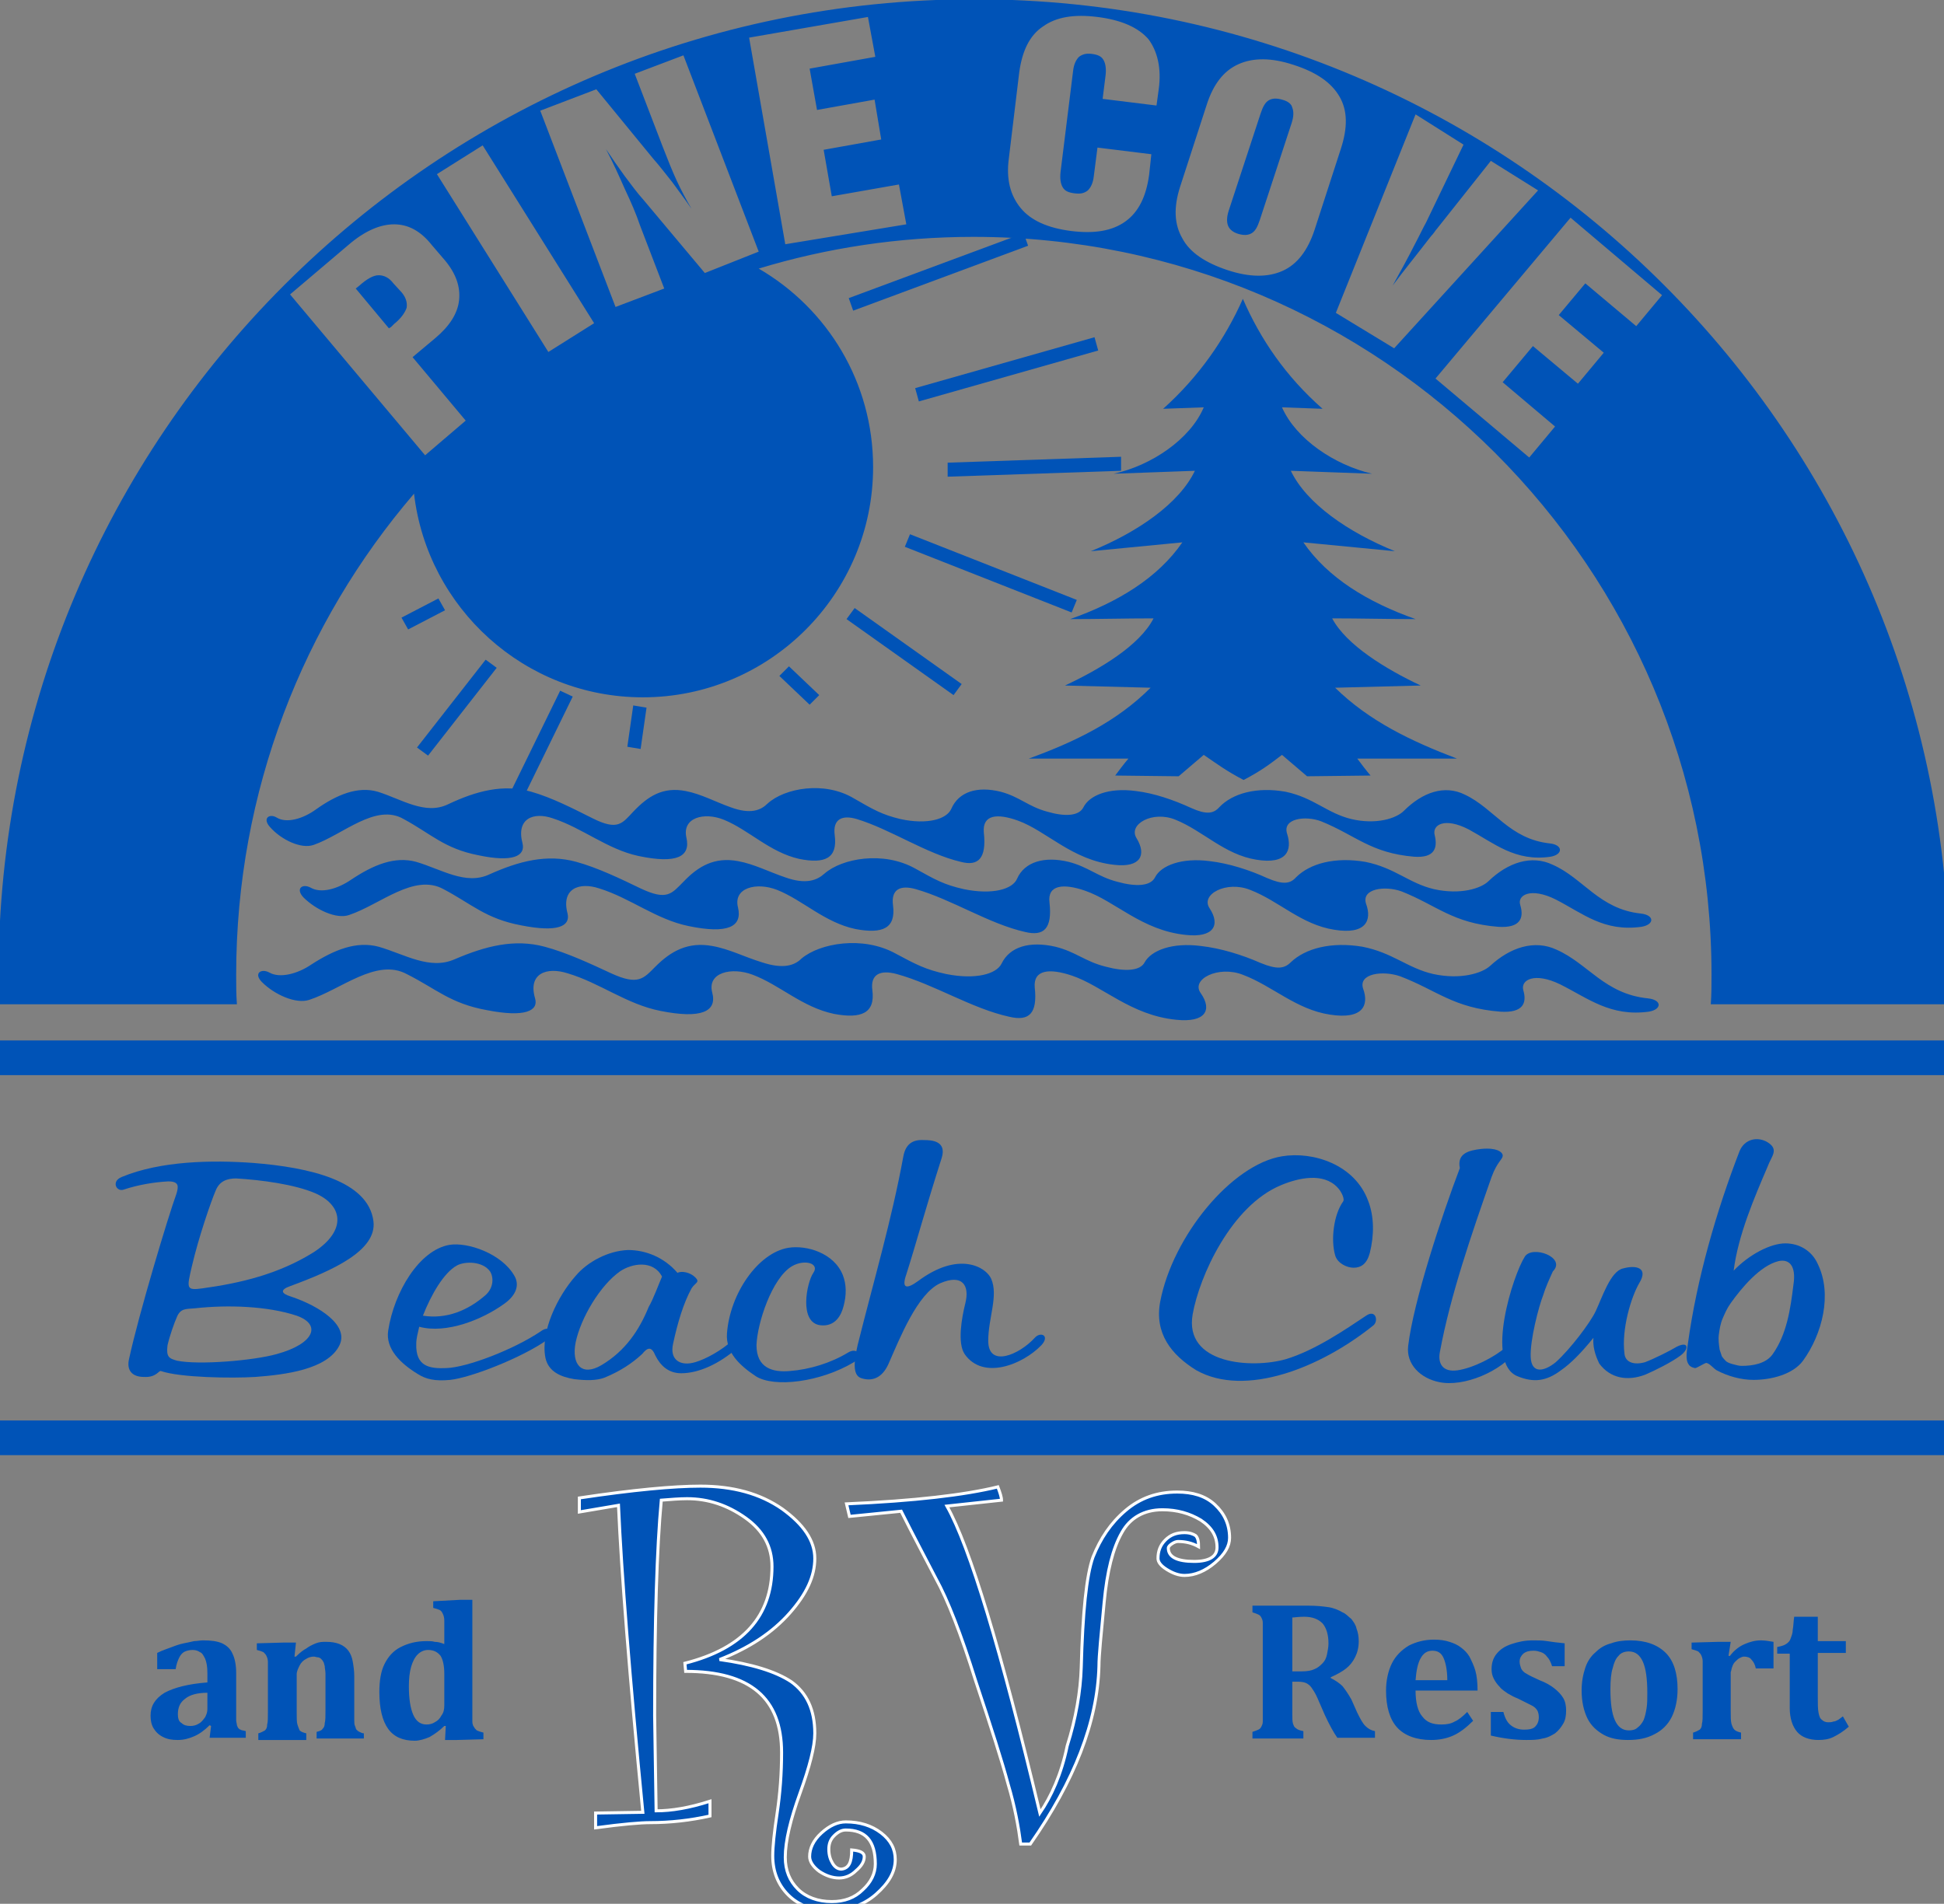
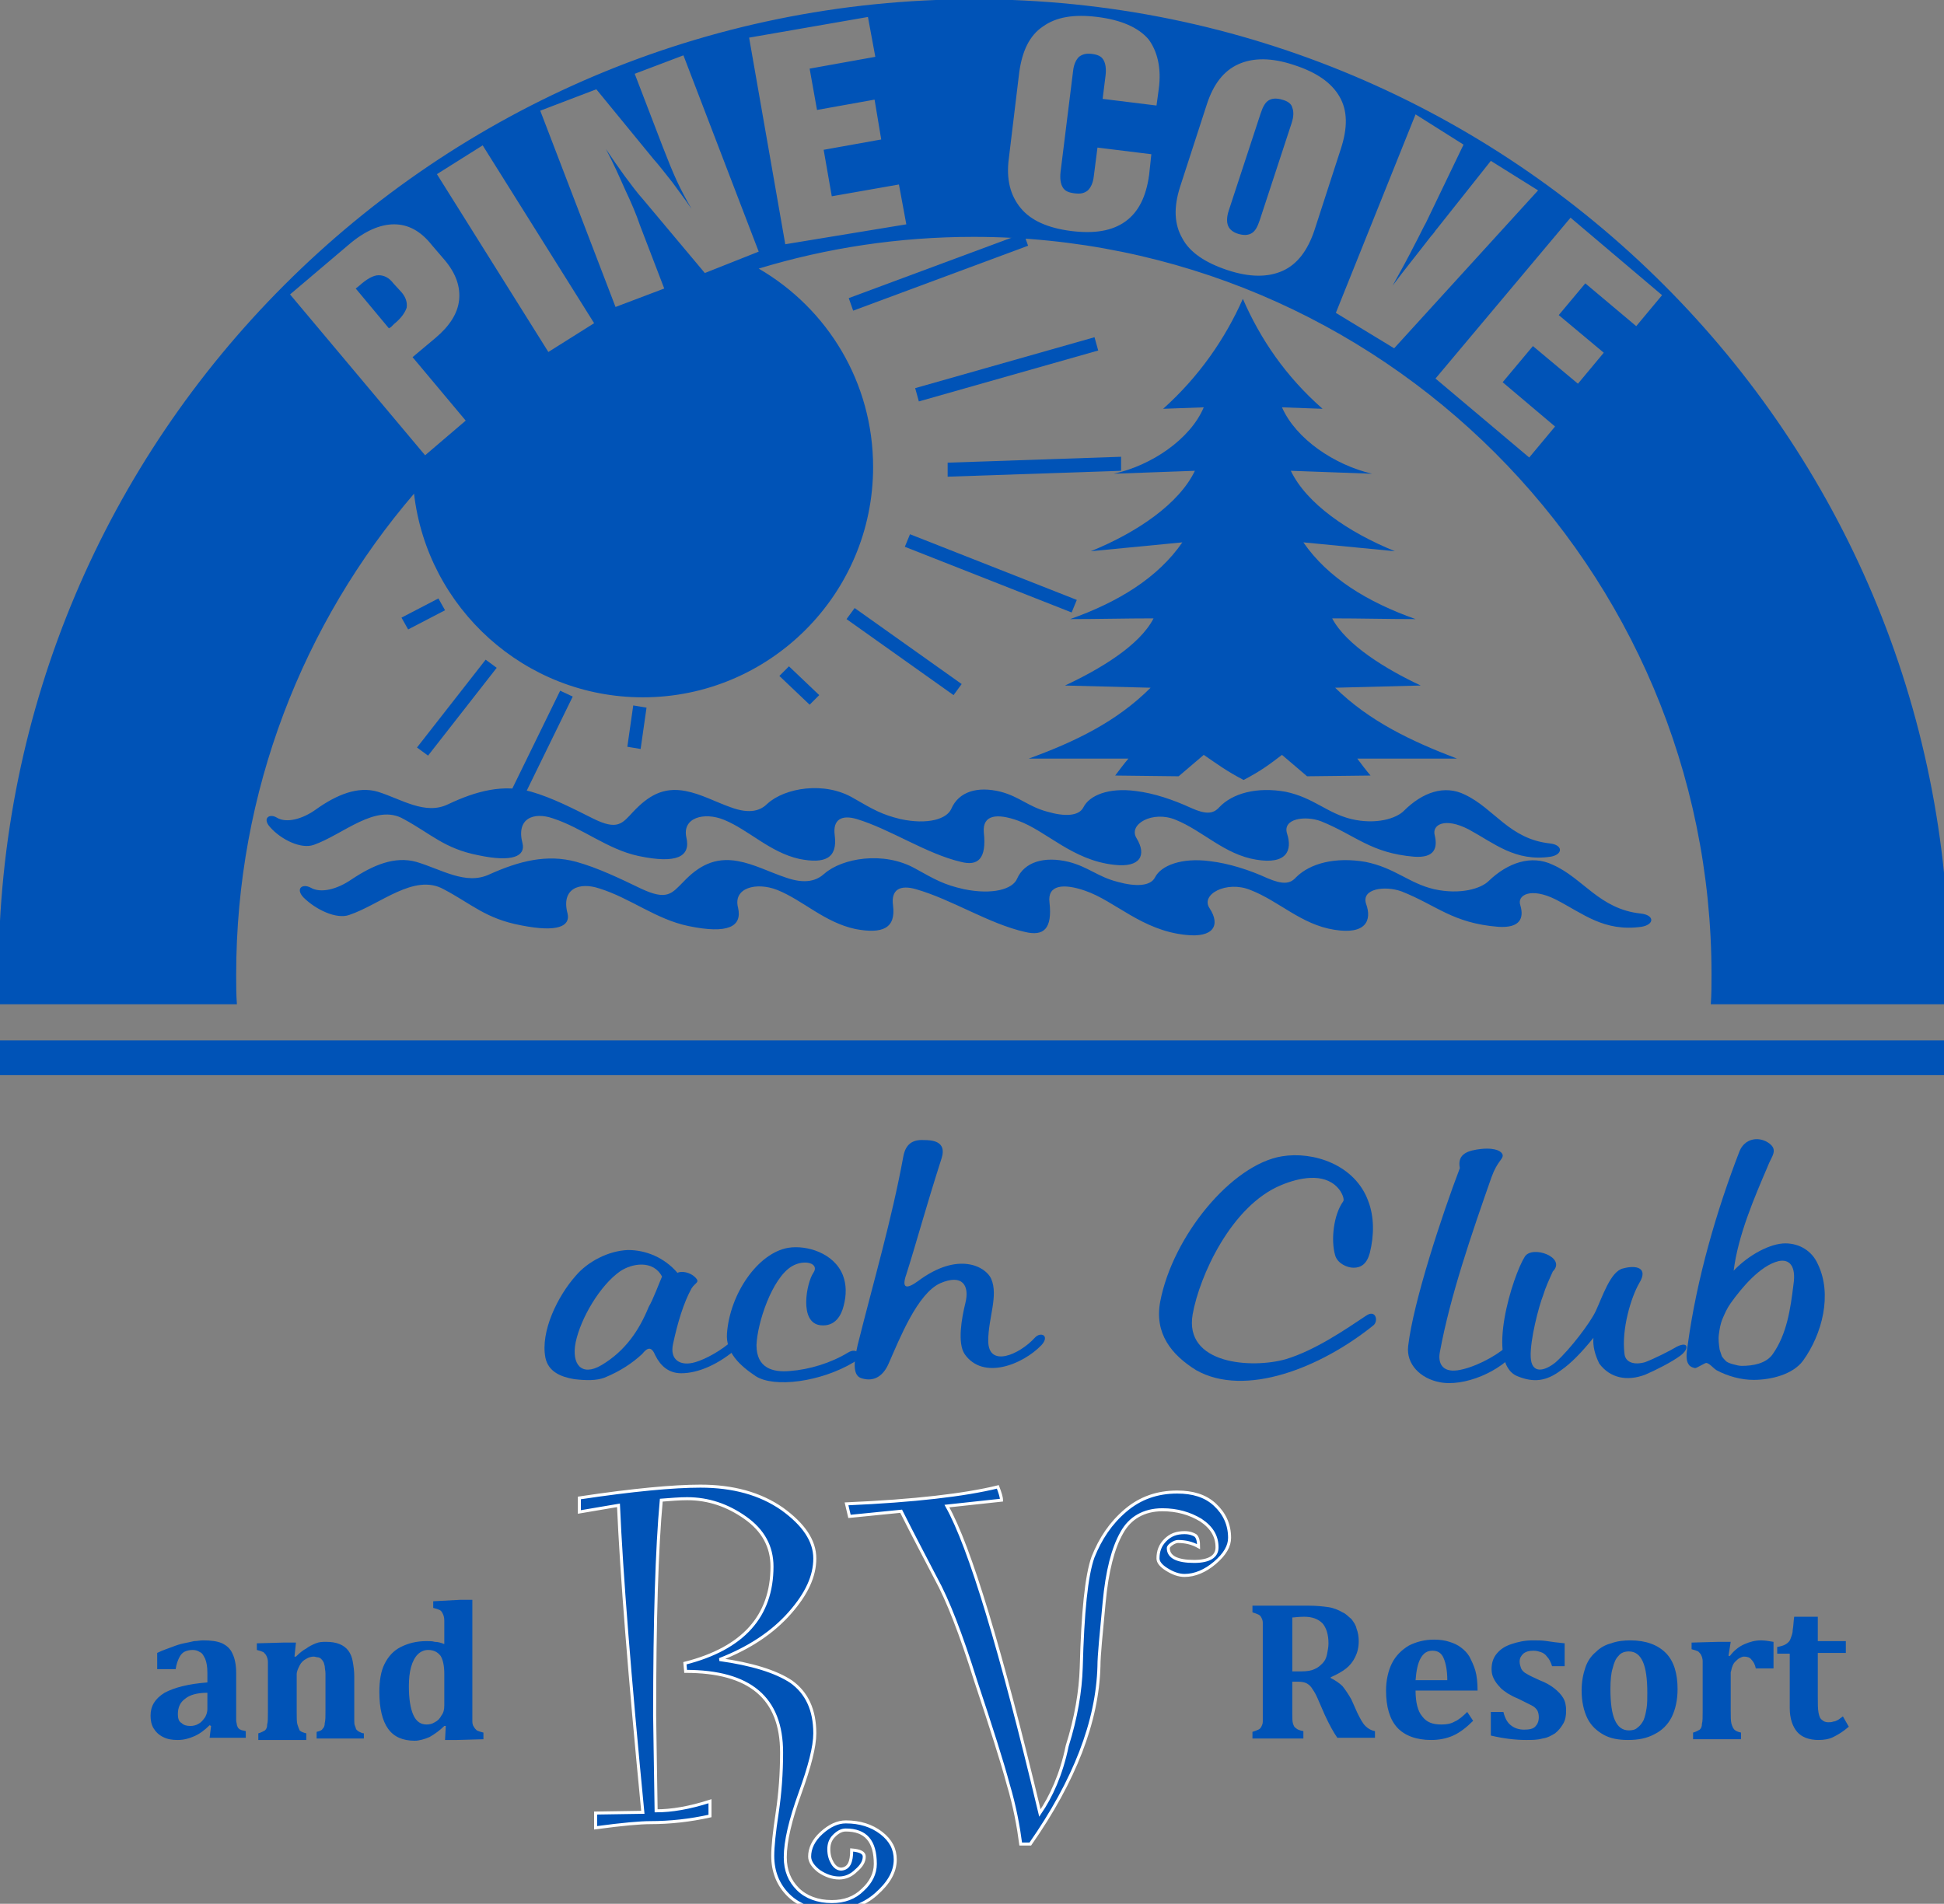
<svg xmlns="http://www.w3.org/2000/svg" version="1.1" id="logo-blue" x="0px" y="0px" width="263.4px" height="258px" viewBox="0 0 263.4 258" style="enable-background:new 0 0 263.4 258;" xml:space="preserve">
  <rect x="0" y="0" width="263.4" height="258" fill="#808080" stroke="none" />
  <style type="text/css">
	.st0{fill-rule:evenodd;clip-rule:evenodd;fill:#0053B7;stroke:#FFFFFF;stroke-width:0.409;stroke-miterlimit:2.613;}
	.st1{fill-rule:evenodd;clip-rule:evenodd;fill:#0053B7;}
</style>
  <path class="st0" d="M115.4,250.7c1.2,0.1,1.7,0.4,1.7,0.9c0,0.7-0.4,1.3-1.1,1.9c-0.7,0.7-1.5,1-2.3,1c-0.9,0-1.8-0.3-2.7-0.9  c-0.8-0.6-1.3-1.3-1.3-2c0-1.1,0.5-2.2,1.6-3.2s2.2-1.5,3.3-1.5c1.9,0,3.5,0.5,4.8,1.5s1.9,2.2,1.9,3.6c0,1.7-0.9,3.2-2.6,4.7  c-1.7,1.5-3.8,2.2-6.3,2.2c-2.3,0-4.2-0.7-5.6-2.1c-1.4-1.4-2.1-3.2-2.1-5.3c0-1.2,0.2-3.2,0.6-5.8c0.4-2.7,0.6-5.4,0.6-8.2  c0-7.4-4.3-11-13-11l-0.1-1.1c7.9-2,11.8-6.4,11.8-13.1c0-2.7-1.2-4.9-3.6-6.6c-2.4-1.7-5-2.6-7.9-2.6c-1,0-2.2,0.1-3.5,0.2  c-0.6,6.5-0.9,16.3-0.9,29.2c0,1.3,0.1,5.6,0.2,12.9c2.1,0,4.5-0.4,7.3-1.3v2c-2.7,0.6-5.4,0.9-8.1,0.9c-1.3,0-3.7,0.2-7.4,0.7v-2  l6.4-0.1c-1.8-18.5-2.9-32.4-3.3-41.6l-5.3,0.9V203c7.3-1.1,12.8-1.6,16.4-1.6c4.4,0,8.1,1,11.1,3.1c2.9,2.1,4.4,4.3,4.4,6.7  s-1.1,4.8-3.4,7.4c-2.3,2.6-5.4,4.7-9.5,6.3c4.3,0.6,7.6,1.6,9.7,3c2.1,1.5,3.2,3.8,3.2,7c0,1.8-0.7,4.5-2,8.1s-2,6.5-2,8.7  c0,1.8,0.6,3.2,1.7,4.3c1.1,1.1,2.7,1.7,4.6,1.7c1.7,0,3.1-0.5,4.2-1.6c1.1-1,1.7-2.2,1.7-3.5c0-3.1-1.3-4.6-4-4.6  c-0.6,0-1.1,0.3-1.6,0.8s-0.7,1.1-0.7,1.8c0,0.8,0.2,1.4,0.5,1.9s0.7,0.8,1.2,0.8C115,253.2,115.4,252.4,115.4,250.7L115.4,250.7z   M140.9,245.7c-5.3-22.2-9.5-36.1-12.6-41.6l7.4-0.8c0-0.4-0.2-1-0.5-1.8c-4.5,1.1-11.3,1.9-20.5,2.3l0.4,1.7l7-0.7  c1.6,3.2,3.2,6.2,4.7,9.1c1.6,2.9,3.4,7.5,5.4,13.9c2.1,6.3,3.6,11,4.4,14c0.9,3,1.4,5.8,1.7,8.1h1.3c6-8.6,9.1-16.6,9.3-24.1  c0-1.5,0.3-4.3,0.7-8.6s1.2-7.4,2.4-9.5c1.1-2,3-3.1,5.5-3.1c2,0,3.7,0.5,5.2,1.4c1.5,1,2.2,2.2,2.2,3.7c0,1.2-1,1.9-3.1,1.9  c-2.3,0-3.5-0.6-3.5-1.8c0-0.2,0.2-0.4,0.5-0.6c0.3-0.2,0.6-0.3,0.8-0.3c1,0,1.9,0.2,2.8,0.7c0-0.7-0.1-1.2-0.4-1.5  c-0.3-0.2-0.8-0.4-1.5-0.4c-1.1,0-1.9,0.3-2.6,1c-0.7,0.7-1,1.5-1,2.5c0,0.5,0.4,1,1.2,1.5c0.8,0.5,1.6,0.8,2.4,0.8  c1.4,0,2.8-0.6,4.1-1.7c1.4-1.2,2-2.3,2-3.4c0-1.8-0.7-3.3-2-4.5c-1.3-1.2-3-1.7-5.1-1.7c-2.7,0-5,0.8-7,2.5s-3.4,3.8-4.4,6.3  c-0.9,2.5-1.4,7.5-1.6,15c-0.1,3.2-0.7,6.8-1.9,10.6C143.8,240.5,142.4,243.5,140.9,245.7z" />
  <path class="st1" d="M28.6,233.9l-0.2-0.1c-0.7,0.7-1.4,1.2-2.1,1.5c-0.7,0.3-1.4,0.5-2.2,0.5s-1.4-0.1-2-0.4  c-0.6-0.3-1-0.7-1.3-1.2s-0.4-1.1-0.4-1.7c0-1.3,0.6-2.3,1.9-3.1c1.3-0.7,3.2-1.2,5.8-1.4v-1.3c0-0.8-0.1-1.4-0.3-1.9  c-0.2-0.4-0.4-0.8-0.7-0.9c-0.3-0.2-0.6-0.3-1-0.3s-0.8,0.1-1,0.2c-0.3,0.1-0.6,0.4-0.8,0.8c-0.2,0.4-0.4,0.9-0.5,1.6h-2.5V224  c0.8-0.4,1.5-0.6,2-0.8s1.1-0.4,1.6-0.5s1-0.2,1.4-0.3c0.4,0,0.8-0.1,1.2-0.1c1.1,0,1.9,0.1,2.6,0.4c0.6,0.3,1.1,0.7,1.4,1.4  c0.3,0.6,0.5,1.5,0.5,2.6v5.1c0,0.6,0,1,0,1.3s0.1,0.5,0.1,0.7c0.1,0.2,0.1,0.3,0.2,0.4c0.1,0.1,0.2,0.2,0.3,0.2  c0.1,0.1,0.4,0.1,0.7,0.2v0.9h-4.9L28.6,233.9L28.6,233.9z M28.1,229.4c-1.4,0-2.4,0.3-3,0.8c-0.7,0.5-1,1.2-1,2.1  c0,0.5,0.1,1,0.5,1.2c0.3,0.3,0.7,0.4,1.2,0.4c0.4,0,0.8-0.1,1.1-0.3c0.4-0.2,0.6-0.5,0.9-0.9c0.2-0.4,0.3-0.7,0.3-1.1V229.4  L28.1,229.4z M49.3,235.6h-6.4v-0.9c0.4-0.1,0.7-0.2,0.8-0.4c0.2-0.2,0.3-0.4,0.3-0.8c0.1-0.3,0.1-0.9,0.1-1.7v-3.5  c0-0.6,0-1.1,0-1.5s-0.1-0.7-0.1-1c-0.1-0.3-0.1-0.5-0.2-0.6c-0.1-0.2-0.2-0.3-0.3-0.4c-0.1-0.1-0.3-0.2-0.4-0.2  c-0.2,0-0.4-0.1-0.6-0.1c-0.3,0-0.7,0.1-1,0.3c-0.4,0.2-0.7,0.5-0.9,0.9c-0.2,0.4-0.4,0.8-0.4,1.2v5.1c0,0.8,0,1.4,0.1,1.7  s0.2,0.6,0.3,0.8c0.2,0.2,0.5,0.3,0.9,0.4v0.9H35v-0.9c0.4-0.1,0.7-0.3,0.9-0.4c0.2-0.2,0.3-0.4,0.3-0.8c0.1-0.3,0.1-0.9,0.1-1.7  v-5.4c0-0.6,0-1.1,0-1.4c0-0.3-0.1-0.6-0.2-0.8s-0.2-0.3-0.4-0.5c-0.2-0.1-0.5-0.2-0.9-0.3v-0.9l3.6-0.1h1.7l-0.2,1.9h0.2  c0.5-0.5,1-0.9,1.4-1.1c0.4-0.3,0.8-0.5,1.3-0.7s0.9-0.2,1.4-0.2c0.7,0,1.3,0.1,1.8,0.3s0.9,0.5,1.2,0.9c0.3,0.4,0.5,0.9,0.6,1.5  s0.2,1.2,0.2,2v4.8c0,0.4,0,0.8,0,1.1s0,0.6,0.1,0.8s0.1,0.4,0.2,0.5s0.2,0.2,0.4,0.3c0.2,0.1,0.4,0.2,0.6,0.2L49.3,235.6  L49.3,235.6z M64,231.8c0,0.7,0,1.2,0,1.5s0.1,0.6,0.2,0.7c0.1,0.2,0.2,0.3,0.4,0.5c0.2,0.1,0.5,0.2,0.9,0.3v0.9l-3.6,0.1h-1.6  l0.1-1.9h-0.2c-0.6,0.6-1.3,1.1-2,1.5c-0.7,0.3-1.4,0.5-2,0.5c-1.6,0-2.8-0.5-3.6-1.6c-0.8-1.1-1.2-2.8-1.2-5c0-1.5,0.2-2.8,0.7-3.8  s1.2-1.8,2.2-2.3s2.1-0.8,3.5-0.8c0.4,0,0.8,0,1.1,0.1c0.4,0,0.8,0.1,1.3,0.3v-1.2c0-0.9,0-1.6,0-2s-0.1-0.7-0.2-0.9  s-0.2-0.4-0.4-0.5c-0.2-0.1-0.5-0.2-0.9-0.3V217l3.7-0.2H64V231.8L64,231.8z M60.2,226.8c0-1.1-0.2-1.9-0.5-2.4  c-0.4-0.5-0.9-0.8-1.7-0.8c-0.5,0-1,0.2-1.4,0.6c-0.4,0.4-0.7,1-0.9,1.7c-0.2,0.7-0.3,1.6-0.3,2.6c0,1.7,0.2,3,0.6,3.9  s1,1.3,1.8,1.3c0.4,0,0.8-0.1,1.1-0.3c0.4-0.2,0.7-0.5,0.9-0.9c0.3-0.4,0.4-0.8,0.4-1.4V226.8L60.2,226.8z M176.6,235.6h-6.9v-0.9  c0.3-0.1,0.6-0.2,0.8-0.3c0.2-0.1,0.3-0.2,0.4-0.4c0.1-0.2,0.2-0.4,0.2-0.7s0-0.6,0-1v-11.4c0-0.4,0-0.8,0-1c0-0.3-0.1-0.5-0.2-0.7  s-0.2-0.3-0.4-0.4c-0.2-0.1-0.5-0.2-0.8-0.3v-0.9h7.7c1,0,1.9,0.1,2.6,0.2c0.7,0.1,1.4,0.4,1.9,0.7c0.5,0.2,0.8,0.6,1.2,0.9  c0.3,0.4,0.6,0.8,0.7,1.3c0.2,0.5,0.3,1.1,0.3,1.7c0,0.9-0.2,1.6-0.5,2.2c-0.3,0.6-0.7,1.1-1.2,1.5s-1.2,0.8-2.1,1.2v0.1  c0.6,0.3,1.2,0.7,1.6,1.1c0.4,0.5,0.8,1.1,1.2,1.8l0.8,1.8c0.4,0.8,0.7,1.4,1.1,1.8c0.4,0.4,0.8,0.6,1.3,0.7v0.9h-5.1  c-0.5-0.7-1.1-1.8-1.7-3.1l-1-2.3c-0.3-0.7-0.6-1.1-0.8-1.4c-0.2-0.3-0.5-0.5-0.7-0.6c-0.2-0.1-0.6-0.2-1.1-0.2h-0.8v4.3  c0,0.7,0,1.1,0.1,1.4c0.1,0.3,0.2,0.5,0.4,0.6c0.2,0.2,0.5,0.3,1,0.4V235.6L176.6,235.6z M175.1,219.2v7.3h1.3  c0.7,0,1.3-0.1,1.7-0.3c0.5-0.2,0.8-0.5,1.1-0.8c0.3-0.3,0.5-0.7,0.6-1.2s0.2-1,0.2-1.5c0-1.2-0.3-2.1-0.8-2.7  c-0.6-0.6-1.4-0.9-2.5-0.9C175.9,219.1,175.4,219.2,175.1,219.2L175.1,219.2z M199.6,233.2c-0.9,0.9-1.8,1.6-2.7,2s-1.9,0.6-3,0.6  c-2,0-3.6-0.6-4.6-1.7c-1-1.1-1.5-2.8-1.5-5c0-1.4,0.3-2.7,0.8-3.7s1.3-1.8,2.3-2.4c1-0.5,2.1-0.8,3.4-0.8c0.8,0,1.5,0.1,2.1,0.3  s1.1,0.4,1.6,0.8c0.4,0.3,0.8,0.7,1.1,1.2c0.3,0.6,0.6,1.2,0.8,1.9c0.2,0.7,0.3,1.6,0.3,2.7h-8.4c0,1.6,0.3,2.8,0.9,3.5  c0.6,0.8,1.4,1.1,2.6,1.1c0.7,0,1.3-0.1,1.8-0.4c0.5-0.2,1.1-0.7,1.7-1.3L199.6,233.2L199.6,233.2z M196.1,227.7  c0-1.3-0.2-2.3-0.5-3c-0.3-0.7-0.8-1-1.5-1c-0.7,0-1.2,0.3-1.6,1s-0.6,1.7-0.7,3H196.1L196.1,227.7z M203.7,232  c0.2,0.8,0.5,1.4,1,1.8c0.5,0.4,1.1,0.6,1.8,0.6c0.7,0,1.2-0.1,1.5-0.4c0.3-0.3,0.5-0.7,0.5-1.3c0-0.4-0.1-0.7-0.2-0.9  c-0.2-0.3-0.4-0.5-0.8-0.7s-1-0.5-1.8-0.9c-0.5-0.2-0.9-0.4-1.4-0.7c-0.4-0.3-0.8-0.5-1.1-0.9c-0.3-0.3-0.6-0.7-0.8-1.1  c-0.2-0.4-0.3-0.8-0.3-1.3c0-0.8,0.2-1.5,0.7-2.1s1.1-1,2-1.3s1.8-0.5,2.9-0.5c0.6,0,1.3,0,1.9,0.1s1.4,0.2,2.4,0.3v3.1h-1.7  c-0.2-0.6-0.4-1-0.7-1.3c-0.2-0.3-0.5-0.5-0.8-0.6c-0.3-0.1-0.6-0.2-1-0.2c-0.6,0-1,0.1-1.4,0.4c-0.3,0.3-0.5,0.6-0.5,1.1  c0,0.3,0.1,0.6,0.2,0.9c0.1,0.2,0.3,0.5,0.7,0.7c0.3,0.2,0.9,0.5,1.8,0.9c0.8,0.3,1.5,0.7,2,1.1c0.5,0.4,0.9,0.8,1.2,1.3  c0.3,0.5,0.4,1.1,0.4,1.7c0,0.7-0.1,1.3-0.4,1.8s-0.6,0.9-1.1,1.3c-0.5,0.3-1,0.6-1.7,0.7c-0.7,0.2-1.4,0.2-2.2,0.2  c-1.5,0-3.1-0.2-4.8-0.6V232H203.7L203.7,232z M220.6,235.8c-1.3,0-2.4-0.2-3.3-0.7c-0.9-0.5-1.7-1.2-2.2-2.2s-0.8-2.3-0.8-3.8  c0-1.2,0.2-2.2,0.5-3.1c0.3-0.9,0.8-1.6,1.4-2.1c0.6-0.6,1.3-1,2.1-1.2c0.8-0.3,1.7-0.4,2.6-0.4c2.1,0,3.7,0.6,4.8,1.7  c1.1,1.1,1.6,2.8,1.6,4.9c0,1.5-0.3,2.8-0.8,3.8s-1.3,1.8-2.3,2.3C223.1,235.6,221.9,235.8,220.6,235.8L220.6,235.8z M218.2,228.9  c0,1.9,0.2,3.3,0.6,4.2s1,1.4,1.9,1.4c0.5,0,0.9-0.1,1.2-0.4c0.3-0.2,0.6-0.6,0.8-1c0.2-0.5,0.3-1,0.4-1.6c0.1-0.6,0.1-1.3,0.1-2.1  c0-1.9-0.2-3.3-0.6-4.2c-0.4-0.9-1-1.4-1.9-1.4c-0.6,0-1.1,0.2-1.4,0.6c-0.4,0.4-0.6,0.9-0.8,1.7  C218.3,226.7,218.2,227.7,218.2,228.9L218.2,228.9z M234.2,224.4h0.2c0.6-0.8,1.3-1.3,2-1.6s1.4-0.5,2.2-0.5c0.5,0,1.1,0.1,1.7,0.2  v3.6h-2.4c-0.1-0.5-0.3-0.9-0.6-1.2c-0.2-0.3-0.6-0.4-1-0.4c-0.2,0-0.4,0.1-0.6,0.2c-0.2,0.1-0.4,0.3-0.6,0.5s-0.3,0.4-0.4,0.7  c-0.1,0.2-0.1,0.5-0.2,0.7c0,0.2,0,0.6,0,1v4.2c0,0.8,0,1.4,0.1,1.8c0.1,0.3,0.2,0.6,0.4,0.8c0.2,0.2,0.5,0.3,0.9,0.4v0.9h-6.5v-0.9  c0.4-0.1,0.7-0.3,0.9-0.4c0.2-0.2,0.3-0.4,0.3-0.8c0.1-0.3,0.1-0.9,0.1-1.7v-5.4c0-0.6,0-1.1,0-1.4c0-0.3-0.1-0.6-0.2-0.8  s-0.2-0.3-0.4-0.5c-0.2-0.1-0.5-0.2-0.9-0.3v-0.9l3.6-0.1h1.7L234.2,224.4L234.2,224.4z M250.5,234c-0.8,0.7-1.5,1.1-2.1,1.4  c-0.6,0.3-1.3,0.4-2,0.4c-1.3,0-2.3-0.4-2.9-1.1c-0.6-0.7-1-1.8-1-3.2v-7.4h-1.7v-0.9c0.5-0.1,0.9-0.2,1.2-0.4  c0.3-0.2,0.5-0.4,0.6-0.7s0.3-0.7,0.3-1.2c0.1-0.5,0.1-1.1,0.2-1.8h3.2v3.3h3.8v1.6h-3.8v5.9c0,1,0,1.7,0.1,2.2s0.2,0.8,0.5,1  c0.2,0.2,0.5,0.3,0.8,0.3c0.2,0,0.5,0,0.7-0.1c0.2,0,0.4-0.1,0.6-0.2c0.2-0.1,0.4-0.3,0.7-0.5L250.5,234z" />
-   <path class="st1" d="M22.8,160.1c-2,0.1-4.2,0.5-6,1.1c-1,0.4-1.8-1.1-0.3-1.7c5.3-2.2,12.3-2.3,17.8-1.9c7.6,0.6,15.6,2.4,16.3,7.9  c0.5,4-5.6,6.7-11.3,8.8c-1.4,0.5-1.2,1,0.1,1.4c3.9,1.3,7.9,3.9,6.6,6.6c-1.6,3.3-7.4,4-11.4,4.3c-3.2,0.2-10.2,0.1-12.8-0.8  c-0.3-0.1-0.6,0.9-2.3,0.8c-1.6,0-2.4-0.9-2-2.5c1.3-6,5.3-19.3,6.4-22.3C24.2,160.8,24.3,160.1,22.8,160.1L22.8,160.1z M24,184.4  c2.9,0.6,10.3,0,13.5-0.9c5.1-1.4,6.1-4,2.7-5.2c-3.9-1.3-9.3-1.5-13.8-1c-1.2,0.1-1.9,0-2.4,1.1c-0.4,0.9-1,2.6-1.3,3.9  C22.5,183.9,22.9,184.1,24,184.4L24,184.4z M29.2,161.4c-0.6,1.4-2.3,6.3-3.2,10.2c-0.7,3-0.8,3.3,1.4,3c5.1-0.7,10.3-1.9,15.1-4.9  c4.6-3,3.9-6.4,0.2-8c-2.8-1.2-7.3-1.8-10.7-2C30.7,159.7,29.7,160.1,29.2,161.4z" />
  <path class="st1" d="M157.2,176.4c1.7-8.9,9.7-18.6,16.5-19.7c4.2-0.7,9.9,1.1,11.7,6.1c0.8,2.1,0.8,4.6,0.2,7c-0.4,1.5-1.2,2-2.2,2  c-0.9,0-2.2-0.6-2.5-1.7c-0.6-2.1-0.2-5.5,1.1-7.3c0.2-0.3-0.2-1.3-0.8-1.9c-1.9-2-5.2-1.3-7.6-0.3c-6.8,2.8-11.1,12.4-12,17.5  c-1.2,6.8,8,7.4,12.6,6.1c4-1.2,8.2-4.1,10.9-5.9c1.3-0.9,1.7,0.7,1,1.3c-7.2,5.8-17.4,9.8-24,6.1  C158.7,183.6,156.4,180.7,157.2,176.4z" />
  <path class="st1" d="M127.4,173.9c-3.1,1.4-5.5,7.5-7,10.9c-0.7,1.6-1.9,2.5-3.6,2c-1.2-0.3-1.2-1.9-0.6-4.5  c2.2-8.8,4.6-16.9,6.2-25.6c0.3-1.6,1.2-2.3,2.8-2.2c1,0,3.1,0.1,2.4,2.4c-2.3,7.2-3.4,11.4-4.8,15.8c-0.7,2,0.1,2,1.6,0.9  c5.5-4.1,9.2-1.9,9.9-0.3c1,2.3-0.4,5.3-0.4,8.4c0,3.7,4.2,1.9,6.3-0.4c0.8-0.9,2.1-0.3,0.9,1c-2.5,2.6-7.9,4.8-10.4,1.2  c-1-1.5-0.4-4.9,0.1-6.9C131.4,174.2,130.4,172.6,127.4,173.9z" />
  <path class="st1" d="M197.8,158.3c-0.4-2,1.2-2.4,2.9-2.6c2.1-0.2,2.8,0.4,2.9,0.8c0.1,0.6-0.7,0.8-1.5,3c-2.7,7.7-5.6,16.1-7,23.7  c-0.3,1.5,0.3,2.8,2.4,2.5c2.1-0.3,5-1.8,6.5-3.1s2-0.3,1.6,0.3c-2.2,3-7.3,5.1-10.6,4.4c-2.5-0.5-4.5-2.4-4.2-4.9  C191.5,176.4,195.4,164.6,197.8,158.3z" />
  <path class="st1" d="M215.9,181.3c-1.7,2.1-3.1,3.5-4.4,4.4c-2,1.5-3.7,1.7-5.9,0.8c-4.4-1.8-0.6-13.7,1-16.2c1-1.6,5.7,0.1,3.8,2  c-0.5,1.1-1,2.2-1.3,3.2c-0.6,1.5-1.8,6.1-1.7,8.4c0.1,2.3,1.8,2,3.4,0.7c2-1.8,4.7-5.4,5.4-6.9c0.9-1.9,2-5.4,3.7-5.8  c1.8-0.5,3.5-0.1,2.2,2c-1.1,1.9-2.4,6.2-2,9.5c0.1,1.3,1.4,1.6,2.8,1.2c1.3-0.5,3.3-1.5,4.3-2.1c1.6-0.8,1.7,0.3,0.5,1.2  s-3.4,2-4.8,2.6c-2.4,0.9-4.7,0.5-6.2-1.5C216.1,183.6,215.8,182.4,215.9,181.3z" />
  <path class="st1" d="M234.5,176.6c-0.5,0.7-0.8,1.4-1.1,2.1c-0.3,0.7-0.4,1.4-0.5,2.1c-0.1,0.7,0,1.4,0.1,2.1  c0.1,0.3,0.2,0.6,0.3,0.9c0.2,0.3,0.4,0.5,0.6,0.7c0.3,0.2,0.6,0.3,1,0.4c0.4,0.1,0.7,0.2,1.1,0.2c1.5,0,3.3-0.3,4.2-1.6  c1.9-2.7,2.4-6.1,2.8-9.4c0.4-2.6-0.6-3.5-2-3.2C238.5,171.5,236,174.5,234.5,176.6L234.5,176.6z M234.9,172.2c2.1-2.2,5-3.7,7-3.7  c1.9,0,3.6,1,4.4,2.8c2,4.1,0.6,9.5-2,13.1c-1.4,1.9-4.4,2.6-6.7,2.6c-1.7,0-3.5-0.5-5-1.3c-0.5-0.3-0.9-0.9-1.4-1  c-0.2,0-1.3,0.7-1.5,0.7s-0.3-0.1-0.4-0.1c-0.2-0.1-0.4-0.2-0.5-0.4c-0.5-0.7-0.2-2-0.1-2.8c1.2-8.8,3.9-18.1,7-26.1  c0.7-1.7,2.5-2,3.8-1.2c1.6,1,0.5,1.9,0,3.3C237.7,162.3,235.5,167.4,234.9,172.2z" />
  <path class="st1" d="M98.5,180.7c0.4-5.4,4.2-10.9,8.3-11.6c2.5-0.4,6.2,0.7,7.4,3.7c0.5,1.3,0.5,2.7,0.1,4.2  c-0.3,1.2-1.1,2.8-3.1,2.6c-3-0.3-1.9-5.8-1-7.1s-1.2-1.9-2.9-0.9c-2.7,1.6-4.7,7.7-4.8,10.7c0,3.1,2.2,3.7,4.5,3.5  c2.7-0.2,5.6-1.1,7.9-2.5c1.3-0.8,2.1,0.5,0.8,1.3c-4.5,2.7-10.8,3.5-13.3,1.9C100.3,185.1,98.3,183.3,98.5,180.7z" />
-   <path class="st1" d="M52.6,180.3c0.8-5.2,4.2-10.9,8.3-11.6c2.5-0.4,7.1,1.2,8.8,4.2c0.7,1.2,0.3,2.6-1.4,3.8  c-2.9,2.1-7.8,4.1-11.5,3.1c-0.2,0.9-0.4,1.6-0.4,2.3c-0.1,3.1,1.8,3.4,4.1,3.3c2.8-0.1,9.1-2.5,12.8-5c1.2-0.9,2.1,0.2,0.8,1.2  c-3.4,2.4-10.3,5.1-13.1,5.4c-2.1,0.2-3.3-0.1-4.4-0.8C54.3,184.8,52.2,182.8,52.6,180.3L52.6,180.3z M65.8,175.5  c1.1-1,1.1-2.4,0.6-3.2c-1-1.4-3.4-1.4-4.5-0.8c-1.8,1-3.5,4-4.6,6.8C60.5,178.8,63.4,177.6,65.8,175.5z" />
  <path class="st1" d="M89.7,173c-1.2-2.3-4.1-1.8-5.7-0.7c-2.7,1.9-5.3,6.3-6,9.6c-0.6,3,0.8,4.7,3.5,3.1c3.2-1.9,5.1-4.7,6.4-7.9  C88.5,176.1,89.3,173.9,89.7,173L89.7,173z M81.9,186.7c-1.1,0.4-2.4,0.4-4.1,0.2c-1.8-0.3-3.5-1-3.9-2.9c-0.7-3.6,1.7-8.4,4.1-11.1  c1.6-1.9,4.4-3.4,7.1-3.5c2.4,0,4.9,1,6.7,3.1c0.5-0.3,1.7-0.1,2.4,0.6c0.7,0.7,0,0.7-0.5,1.5c-1.1,2-1.9,4.7-2.5,7.5  c-0.5,2.2,1,3.1,3,2.5c1.4-0.4,3.6-1.6,5.1-3c1-0.9,1.9,0,0.7,1c-2.6,2.3-5.4,3.5-7.7,3.5c-1.7,0-2.8-1-3.5-2.4  c-0.5-1.2-1-1.2-1.8-0.2C85.7,184.7,84.1,185.8,81.9,186.7z" />
  <rect x="0" y="141" class="st1" width="264.1" height="4.7" />
-   <rect x="0" y="192.5" class="st1" width="264.1" height="4.7" />
  <path class="st1" d="M65.8,89.4l1.5,1.1L58,102.4l-1.5-1.1L65.8,89.4L65.8,89.4z M115,40.4l0.6,1.7l23.7-8.8l-0.6-1.7L115,40.4  L115,40.4z M124,52.6l0.5,1.8l24.3-6.9l-0.5-1.8L124,52.6L124,52.6z M128.4,62.7v1.9l23.5-0.8v-1.9L128.4,62.7L128.4,62.7z   M123.3,72.4l-0.7,1.7l22.6,8.9l0.7-1.7L123.3,72.4L123.3,72.4z M115.8,82.4l14.5,10.3l-1.1,1.5l-14.5-10.3L115.8,82.4L115.8,82.4z   M105.6,91.6l1.3-1.3l4.1,3.9l-1.3,1.3L105.6,91.6L105.6,91.6z M85.8,95.6l1.8,0.3l-0.8,5.6l-1.8-0.3L85.8,95.6L85.8,95.6z   M59.4,81.1l0.9,1.6l-5,2.6l-0.9-1.6L59.4,81.1L59.4,81.1z M75.9,93.6l1.7,0.8L71,107.9l-1.7-0.8L75.9,93.6z" />
  <path class="st1" d="M168.5,105.7c-2.3-1.2-3.5-2.1-5.4-3.4l-3.4,2.9l-8.6-0.1c0.6-0.8,1.2-1.6,1.8-2.3h-13.5  c6.3-2.3,11.9-5,16.5-9.6c-3.9-0.1-7.8-0.2-11.6-0.3c4.7-2.2,10.1-5.4,12-9.1c-3.8,0-7.5,0.1-11.3,0.1c6.5-2.3,11.9-5.6,15.2-10.4  c-4.1,0.4-8.3,0.8-12.4,1.2c6.4-2.6,12-6.5,14.1-10.9l-11,0.4c5.1-1.1,10.4-4.7,12.2-9l-5.5,0.2c4.9-4.4,8.4-9.5,10.8-14.9  c2.4,5.5,5.8,10.5,10.8,14.9l-5.5-0.2c1.9,4.3,7.1,7.8,12.2,9l-11-0.4c2.1,4.4,7.7,8.3,14.1,10.9c-4.1-0.4-8.3-0.8-12.4-1.2  c3.3,4.8,8.7,8.1,15.2,10.4c-3.8,0-7.5-0.1-11.3-0.1c1.9,3.6,7.3,6.9,12,9.1c-3.9,0.1-7.8,0.2-11.6,0.3c4.6,4.5,10.2,7.2,16.5,9.6  h-13.5c0.6,0.8,1.2,1.6,1.8,2.3l-8.6,0.1l-3.4-2.9C172,103.6,170.8,104.5,168.5,105.7z" />
-   <path class="st1" d="M223.3,135.3c1.9,0.2,1.9,1.5,0.1,1.8c-5.2,0.7-8.2-1.8-12-3.7c-3.5-1.7-5.4-0.6-5,0.8c0.5,1.7,0,3.1-3.1,2.9  c-6.4-0.5-8.6-2.9-13.6-4.8c-2.3-0.8-5.7-0.4-5,1.7c0.8,2.2,0,4.2-4.5,3.5c-4.6-0.7-7.8-3.9-11.8-5.4c-3.3-1.3-7.1,0.6-5.7,2.5  c1.6,2.3,0.6,4-3.3,3.6c-6.2-0.6-10-4.6-14.2-6c-3-1-5.2-0.8-5,1.6c0.4,3.6-0.8,4.6-3.4,4c-5.1-1.1-10.2-4.4-15.3-5.8  c-2.2-0.6-3.6,0-3.3,2.2c0.4,3.1-1.5,3.9-5.2,3.2c-4.3-0.9-7.3-3.9-11-5.3c-2.9-1.1-6.2-0.3-5.5,2.4c0.7,2.6-1.5,3.6-7,2.5  c-4.6-0.9-8.2-3.8-12.6-5.1c-2.8-0.9-5.4,0-4.4,3.4c0.5,1.7-1.4,2.6-6.5,1.6c-5-0.9-6.9-2.9-10.9-4.9c-4.1-2.2-8.9,2.1-13.2,3.5  c-1.8,0.6-4.7-0.7-6.4-2.4c-1.2-1.2-0.1-1.9,1-1.3c1.4,0.8,3.8,0.2,5.7-1.1c3.1-2,6.1-3.2,9.1-2.4c3.5,1,6.9,3.2,10.3,1.7  c4.2-1.8,8.1-2.8,12.2-1.7c3,0.8,6.2,2.3,9,3.6c3.7,1.7,4.4,0.7,6-0.9c2.1-2.1,4.4-3.4,7.7-2.8c2.3,0.4,4.4,1.5,6.7,2.2  c3,1,4.5,0.4,5.4-0.5c2.5-2.1,8.3-3.1,12.7-0.7c2.8,1.5,4.1,2.2,6.9,2.8c4,0.8,6.8,0,7.5-1.4c1.1-2.3,3.8-3.1,7.3-2.3  c2.8,0.7,4,2,6.8,2.7c2.6,0.7,4.7,0.6,5.3-0.6c0.9-1.6,3.7-2.7,7.6-2.2c2.7,0.3,5.6,1.2,8.1,2.3c2.2,0.9,3.2,0.8,4.1-0.1  c2-1.9,5.5-2.8,9.7-2.1c4.1,0.8,6.1,2.9,9.6,3.7c3.7,0.8,6.6-0.1,7.7-1.1c2.7-2.5,6-3.6,9-2.2C215.2,130.6,217.4,134.7,223.3,135.3z  " />
  <path class="st1" d="M222.3,123.8c1.9,0.2,1.9,1.5,0.1,1.8c-5.1,0.7-7.9-1.8-11.6-3.7c-3.4-1.7-5.3-0.6-4.8,0.8c0.5,1.7,0,3.1-3,2.9  c-6.2-0.5-8.3-2.9-13.1-4.8c-2.2-0.8-5.5-0.4-4.8,1.7c0.8,2.2,0,4.2-4.3,3.5c-4.5-0.7-7.5-3.9-11.4-5.4c-3.2-1.3-6.8,0.6-5.5,2.5  c1.5,2.3,0.5,4-3.2,3.6c-6-0.6-9.6-4.6-13.7-6c-2.9-1-5.1-0.8-4.8,1.6c0.4,3.6-0.8,4.6-3.3,4c-4.9-1.1-9.9-4.4-14.8-5.8  c-2.1-0.6-3.4,0-3.1,2.2c0.4,3.1-1.4,3.9-5.1,3.2c-4.2-0.9-7.1-3.9-10.6-5.3c-2.8-1.1-6-0.3-5.3,2.4c0.6,2.6-1.4,3.6-6.7,2.5  c-4.4-0.9-7.9-3.8-12.1-5.1c-2.7-0.9-5.2,0-4.3,3.4c0.4,1.7-1.3,2.6-6.3,1.6c-4.8-0.9-6.7-2.9-10.5-4.9c-4-2.2-8.6,2.1-12.8,3.5  c-1.7,0.6-4.5-0.7-6.2-2.4c-1.1-1.2-0.1-1.9,1-1.3c1.4,0.8,3.6,0.2,5.5-1.1c3-2,5.9-3.2,8.8-2.4c3.4,1,6.7,3.2,9.9,1.7  c4-1.8,7.8-2.8,11.8-1.7c2.9,0.8,6,2.3,8.7,3.6c3.6,1.7,4.2,0.7,5.8-0.9c2-2.1,4.2-3.4,7.4-2.8c2.2,0.4,4.3,1.5,6.4,2.2  c2.8,1,4.3,0.4,5.3-0.5c2.4-2.1,8-3.1,12.3-0.7c2.7,1.5,3.9,2.2,6.6,2.8c3.9,0.8,6.6,0,7.2-1.4c1-2.3,3.7-3.1,7-2.3  c2.7,0.7,3.9,2,6.6,2.7c2.5,0.7,4.5,0.6,5.1-0.6c0.8-1.6,3.6-2.7,7.4-2.2c2.6,0.3,5.4,1.2,7.8,2.3c2.1,0.9,3.1,0.8,3.9-0.1  c1.9-1.9,5.3-2.8,9.4-2.1c4,0.8,5.9,2.9,9.3,3.7c3.6,0.8,6.4-0.1,7.4-1.1c2.6-2.5,5.8-3.6,8.7-2.2  C214.5,119,216.7,123.2,222.3,123.8z" />
  <path class="st1" d="M210,114.3c1.8,0.2,1.8,1.5,0.1,1.8c-4.8,0.7-7.6-1.8-11.1-3.7c-3.3-1.7-5-0.6-4.6,0.8c0.4,1.7,0,3.1-2.8,2.9  c-5.9-0.5-7.9-2.9-12.6-4.8c-2.1-0.8-5.3-0.4-4.6,1.7c0.7,2.2,0,4.2-4.2,3.5c-4.3-0.7-7.2-3.9-10.9-5.4c-3.1-1.3-6.5,0.6-5.3,2.5  c1.4,2.3,0.5,4-3,3.6c-5.7-0.6-9.2-4.6-13.1-6c-2.8-1-4.8-0.8-4.6,1.6c0.4,3.6-0.8,4.6-3.1,4c-4.7-1.1-9.5-4.4-14.1-5.8  c-2-0.6-3.3,0-3,2.2c0.4,3.1-1.3,3.9-4.8,3.2c-4-0.9-6.8-3.9-10.2-5.3c-2.7-1.1-5.7-0.3-5.1,2.4c0.6,2.6-1.3,3.6-6.5,2.5  c-4.2-0.9-7.6-3.8-11.6-5.1c-2.6-0.9-5,0-4.1,3.4c0.4,1.7-1.3,2.6-6,1.6c-4.6-0.9-6.4-2.9-10.1-4.9c-3.8-2.2-8.2,2.1-12.2,3.5  c-1.7,0.6-4.4-0.7-5.9-2.4c-1.1-1.2-0.1-1.9,0.9-1.3c1.3,0.8,3.5,0.2,5.3-1.1c2.8-2,5.7-3.2,8.4-2.4c3.2,1,6.4,3.2,9.5,1.7  c3.8-1.8,7.5-2.8,11.3-1.7c2.8,0.8,5.7,2.3,8.3,3.6c3.4,1.7,4,0.7,5.5-0.9c2-2.1,4-3.4,7.1-2.8c2.1,0.4,4.1,1.5,6.1,2.2  c2.7,1,4.1,0.4,5-0.5c2.3-2.1,7.7-3.1,11.7-0.7c2.6,1.5,3.8,2.2,6.3,2.8c3.7,0.8,6.3,0,6.9-1.4c1-2.3,3.5-3.1,6.7-2.3  c2.6,0.7,3.7,2,6.3,2.7c2.4,0.7,4.3,0.6,4.9-0.6c0.8-1.6,3.4-2.7,7.1-2.2c2.5,0.3,5.1,1.2,7.5,2.3c2,0.9,3,0.8,3.8-0.1  c1.8-1.9,5.1-2.8,9-2.1c3.8,0.8,5.6,2.9,8.9,3.7c3.4,0.8,6.1-0.1,7.1-1.1c2.5-2.5,5.5-3.6,8.3-2.2  C202.5,109.6,204.5,113.7,210,114.3z" />
  <g>
    <path class="st1" d="M53.3,38.4c-0.6-0.8-1.3-1.1-2-1.1s-1.6,0.5-2.6,1.4l-0.5,0.4l4.5,5.4c0.1-0.1,0.2-0.1,0.3-0.2   c0.1-0.1,0.2-0.2,0.4-0.4c1-0.8,1.5-1.6,1.7-2.2c0.1-0.7-0.1-1.4-0.7-2.1L53.3,38.4z" />
    <path class="st1" d="M173.7,13.5c-0.7-0.2-1.3-0.2-1.8,0.1c-0.5,0.3-0.8,0.9-1.1,1.8l-4.3,13.1c-0.3,0.9-0.3,1.6-0.1,2.1   c0.2,0.5,0.7,0.9,1.4,1.1c0.7,0.2,1.3,0.2,1.8-0.1s0.8-0.9,1.1-1.8l4.3-13.1c0.3-0.9,0.3-1.6,0.1-2.1   C175,14.1,174.5,13.7,173.7,13.5z" />
    <path class="st1" d="M132-0.1C59-0.1-0.2,59.1-0.2,132.1c0,1.3,0,2.7,0.1,4h32.2c-0.1-1.3-0.1-2.7-0.1-4c0-24.9,9.1-47.7,24.1-65.2   c1.8,15.5,15,27.6,31,27.6c17.2,0,31.2-14,31.2-31.2c0-11.5-6.2-21.5-15.5-26.9c9.2-2.8,19-4.3,29.1-4.3c55.2,0,100,44.8,100,100   c0,1.3,0,2.7-0.1,4H264c0-1.3,0.1-2.7,0.1-4C264.2,59.1,205-0.1,132-0.1z M57.6,61.7L39.3,39.9l7.9-6.7c2.2-1.9,4.3-2.8,6.2-2.8   c1.9,0,3.6,0.9,5.1,2.8l1.8,2.1c1.5,1.8,2.1,3.6,1.9,5.4c-0.2,1.8-1.3,3.5-3.2,5.1l-3.1,2.6l7.2,8.6L57.6,61.7z M74.3,47.7   L59.2,23.6l6.2-3.9l15.1,24.1L74.3,47.7z M95.5,37l-8.3-9.9c-0.9-1-1.7-2.1-2.6-3.3c-0.8-1.1-1.7-2.4-2.5-3.6   c1,1.9,1.8,3.7,2.6,5.5c0.8,1.7,1.5,3.3,2,4.8l3.3,8.6l-6.6,2.5L73.2,15l7.6-2.9l7.7,9.4c0.9,1,1.7,2.1,2.6,3.2   c0.8,1.1,1.7,2.3,2.6,3.6c-0.7-1.2-1.4-2.5-2-3.8s-1.2-2.8-1.9-4.6L86,10l6.6-2.5l10.2,26.6L95.5,37z M106.4,33.1l-4.9-28l16.1-2.8   l1,5.4l-8.9,1.6l1,5.6l7.8-1.4l0.9,5.4l-7.8,1.4l1.1,6.3l9.1-1.6l1,5.4L106.4,33.1z M157,12.1l-0.3,2.2l-7.3-0.9l0.4-3.2   c0.1-0.9,0-1.6-0.3-2.1c-0.3-0.5-0.8-0.7-1.6-0.8c-0.8-0.1-1.3,0.1-1.7,0.4c-0.4,0.4-0.7,1-0.8,1.9l-1.7,13.7   c-0.1,0.9,0,1.6,0.3,2.1c0.3,0.5,0.8,0.7,1.6,0.8c0.8,0.1,1.3,0,1.8-0.4c0.4-0.4,0.7-1,0.8-1.9l0.5-3.9l7.3,0.9l-0.3,2.8   c-0.4,2.9-1.4,5-3.2,6.3c-1.8,1.3-4.2,1.7-7.4,1.3c-3.1-0.4-5.4-1.4-6.8-3.1c-1.4-1.7-2-3.9-1.6-6.8l1.4-11.6   c0.4-2.9,1.4-5,3.2-6.2c1.8-1.3,4.2-1.7,7.4-1.3c3.2,0.4,5.5,1.4,6.9,3C156.8,6.9,157.4,9.2,157,12.1z M173.8,36.7   c-2,0.9-4.5,0.9-7.5-0.1s-5.1-2.4-6.1-4.3c-1.1-1.9-1.2-4.2-0.3-7l3.6-11.1c0.9-2.8,2.3-4.6,4.3-5.5s4.5-0.9,7.5,0.1   c3.1,1,5.1,2.4,6.2,4.3s1.1,4.2,0.2,7l-3.6,11.1C177.2,33.9,175.8,35.8,173.8,36.7z M181,42.4l10.8-26.9l6.5,4.1l-5.1,10.6   c-0.3,0.5-0.8,1.6-1.6,3.1c-0.8,1.6-1.8,3.4-2.9,5.4c1.4-1.9,3.2-4.1,5.2-6.7c0.4-0.4,0.6-0.8,0.8-1l7.3-9.2l6.4,4l-19.5,21.4   L181,42.4z M221.7,44.2l-6.9-5.8l-3.6,4.3l6.1,5.1l-3.5,4.2l-6.1-5.1l-4.1,4.9l7.1,6l-3.5,4.2l-12.7-10.7l18.3-21.8L225.2,40   L221.7,44.2z" />
  </g>
</svg>